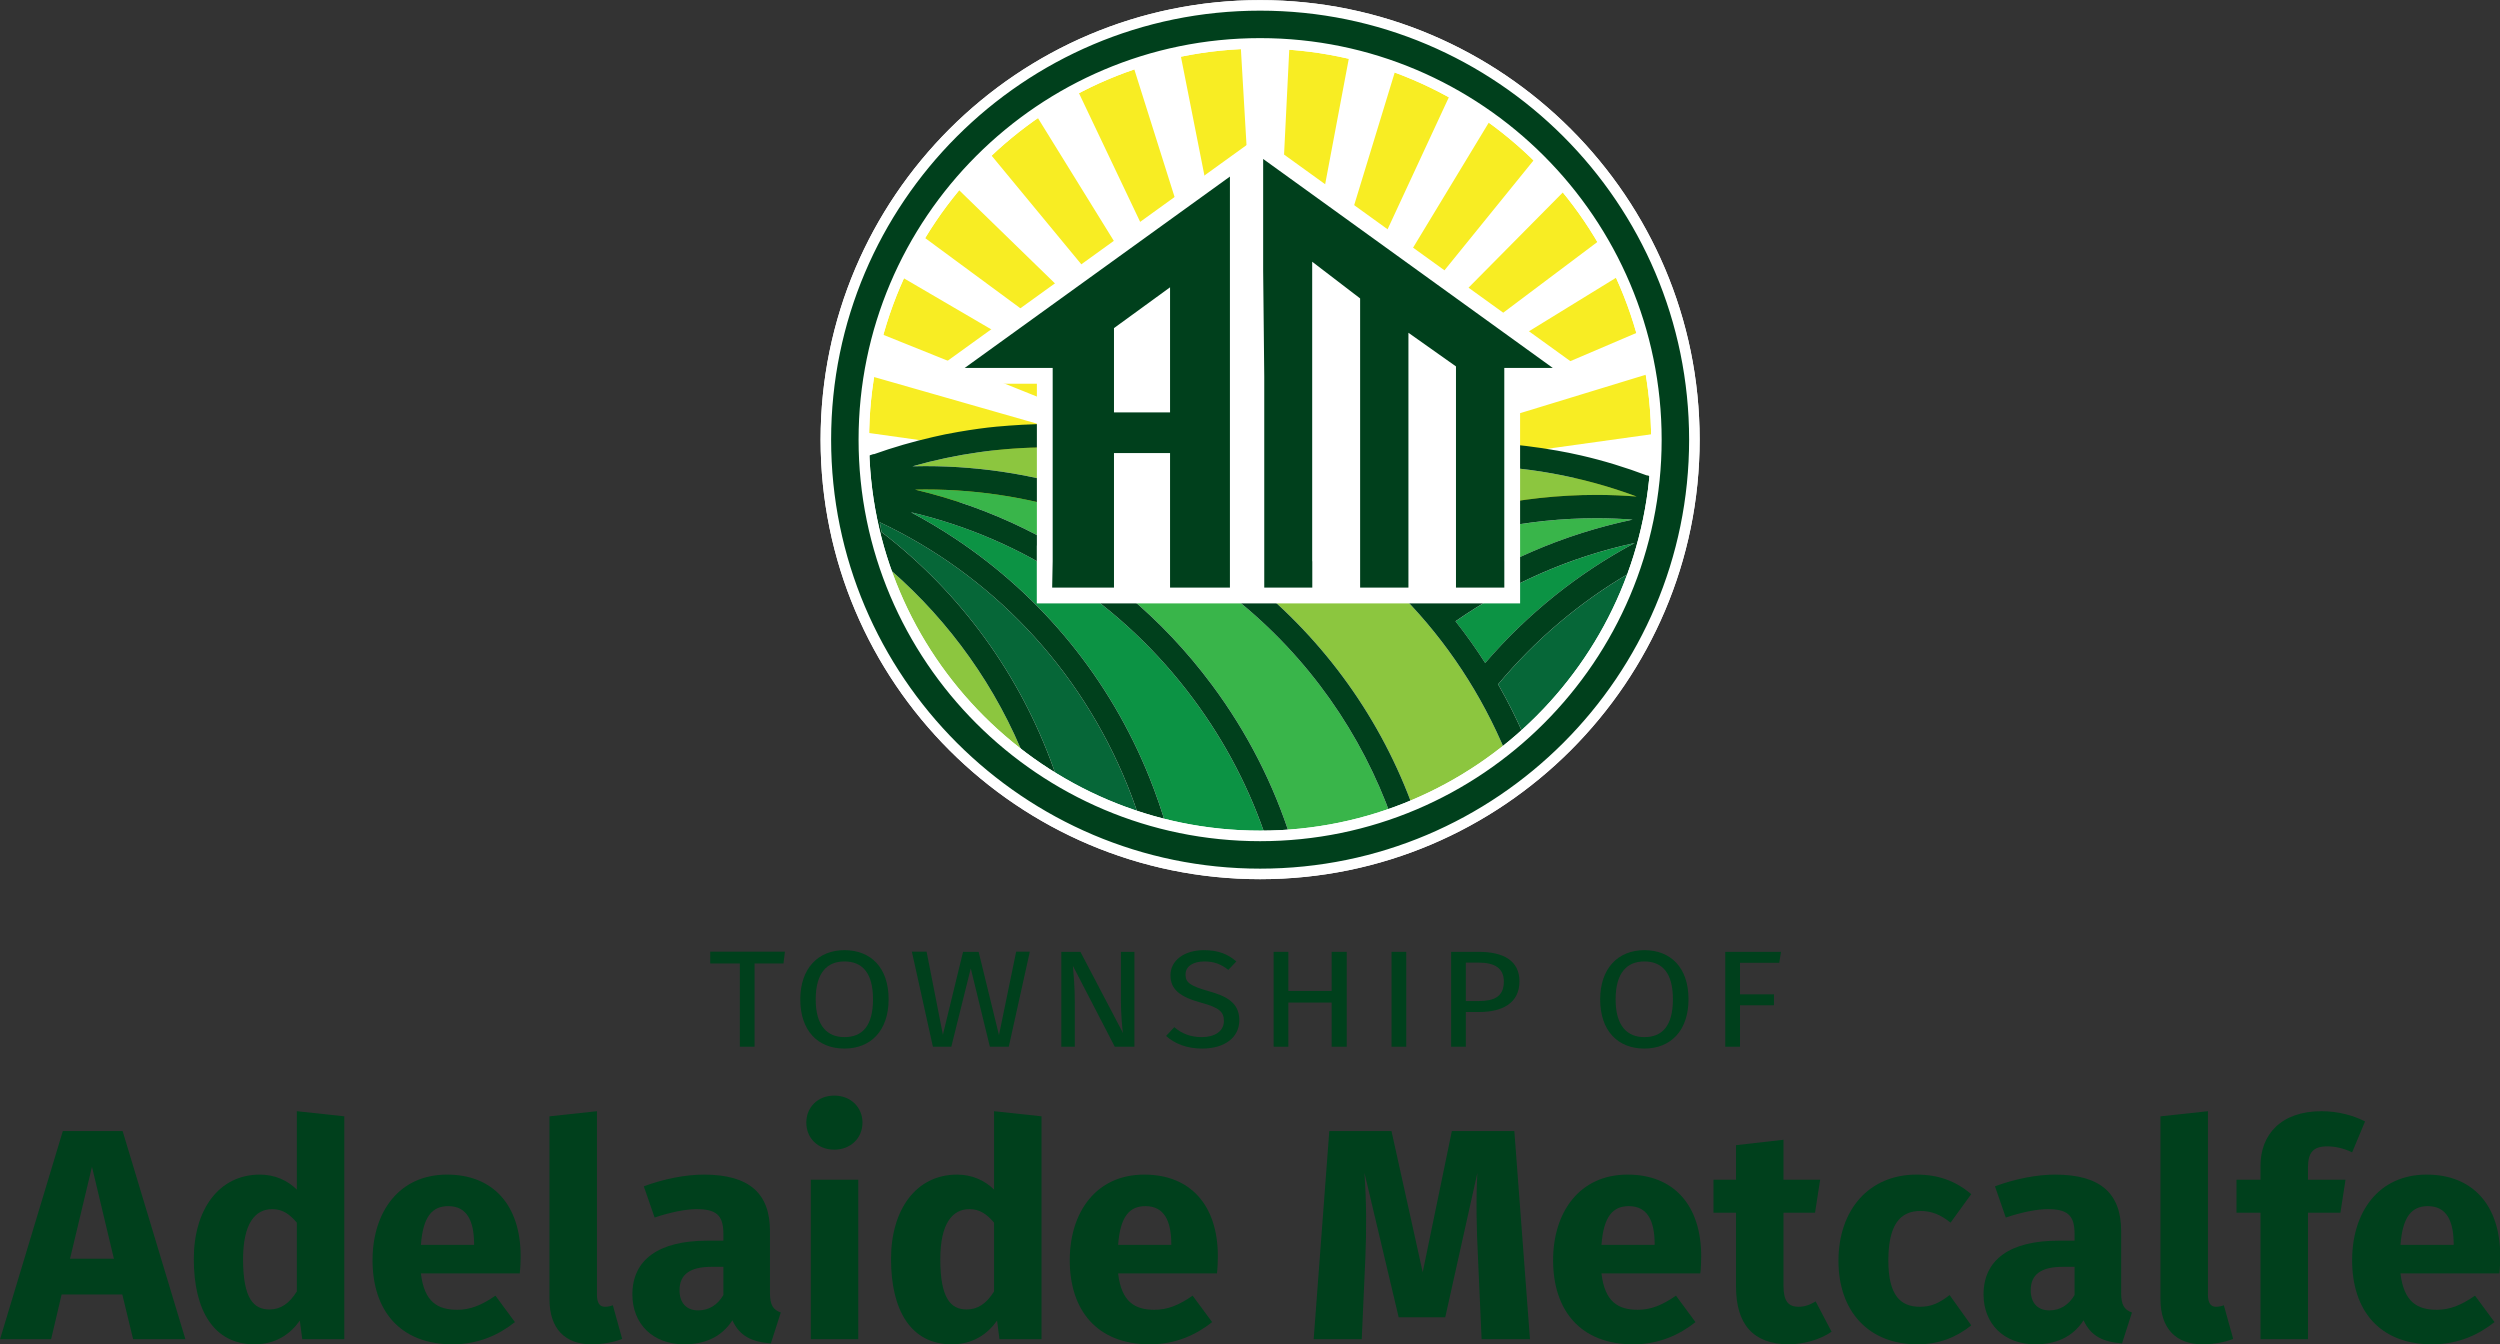
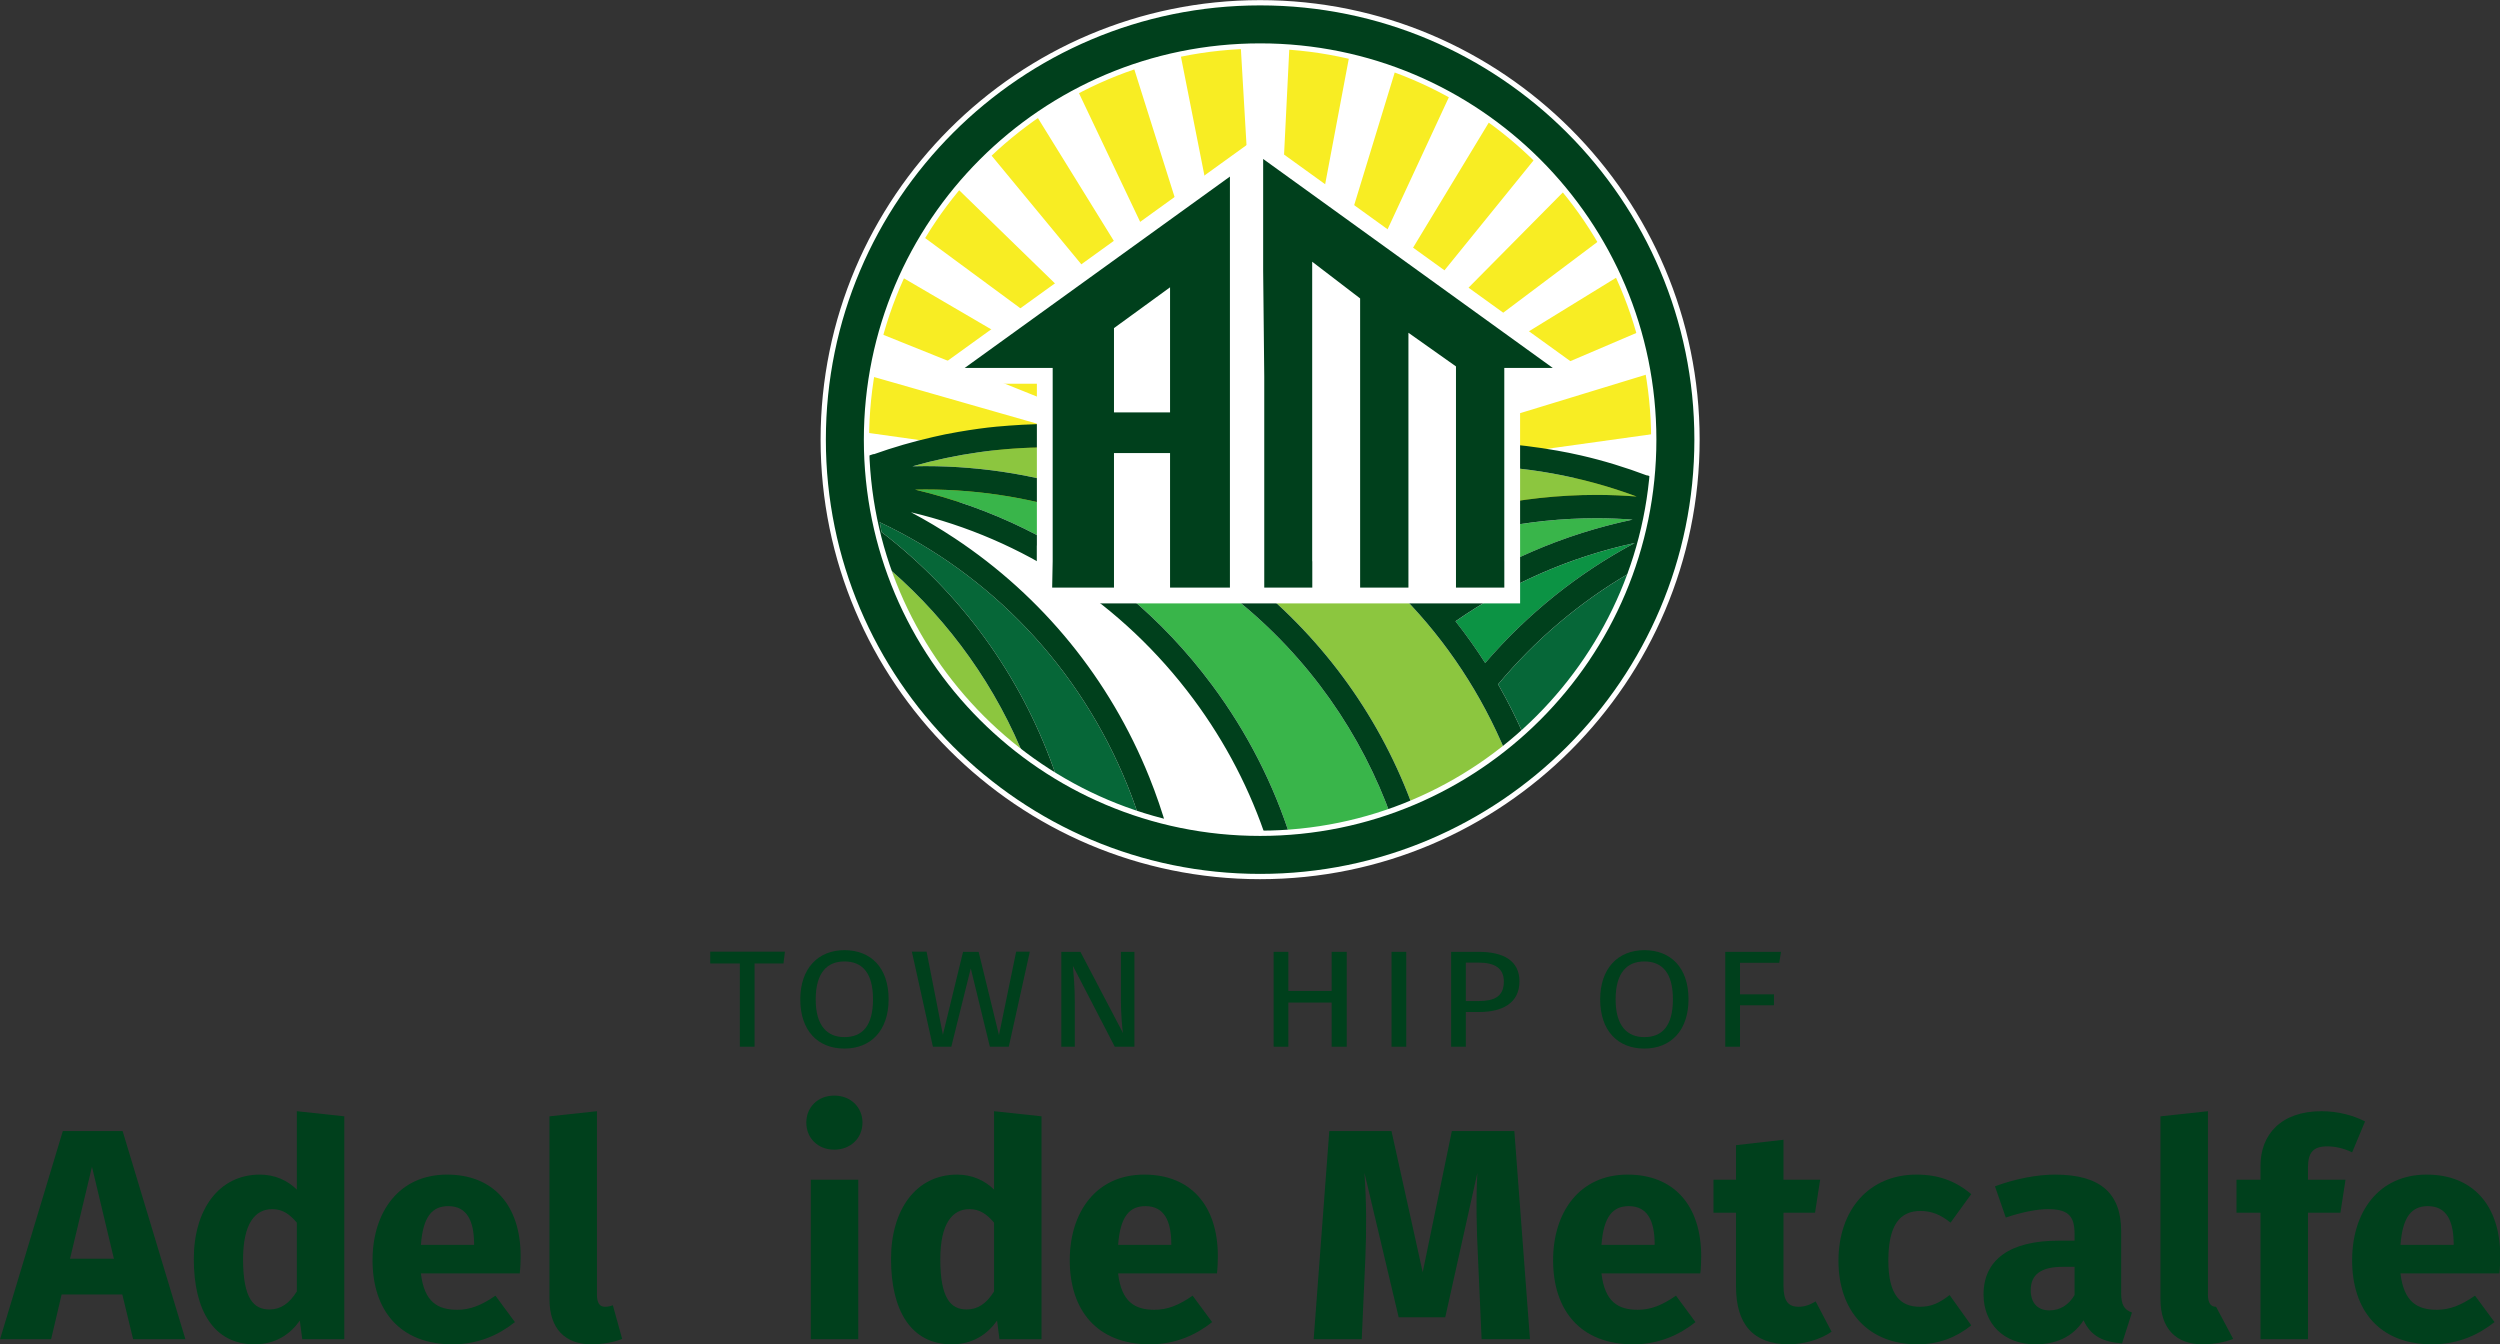
<svg xmlns="http://www.w3.org/2000/svg" xmlns:ns1="http://www.serif.com/" width="100%" height="100%" viewBox="0 0 1800 968" version="1.1" xml:space="preserve" style="fill-rule:evenodd;clip-rule:evenodd;stroke-linejoin:round;stroke-miterlimit:2;">
  <rect x="0" y="0" width="1800" height="968" fill="#333333" stroke="none" />
  <g transform="matrix(1,0,0,1,-375.16,-1157.15)">
    <g id="Layer-1" ns1:id="Layer 1" transform="matrix(4.167,0,0,4.167,0,0)">
      <g transform="matrix(0,1,1,0,307.762,283.221)">
        <path d="M71.328,-71.328C31.935,-71.328 0.001,-39.394 0.001,0C0.001,39.393 31.935,71.328 71.328,71.328C110.721,71.328 142.654,39.393 142.654,0C142.654,-39.394 110.721,-71.328 71.328,-71.328" style="fill:white;fill-rule:nonzero;" />
      </g>
      <g transform="matrix(1,0,0,1,288.837,281.578)">
        <path d="M0,82.744L1.144,82.635C1.149,82.671 1.158,82.707 1.163,82.744L38.678,82.744C38.685,82.694 38.696,82.645 38.703,82.596L40.256,82.744L84.042,82.713C84.06,82.038 88.928,81.369 88.928,80.69C88.928,79.58 85.869,79.392 85.826,78.293L38.847,79.904C38.834,79.2 38.78,78.509 38.694,77.827L92.547,70.311C91.99,66.608 91.169,62.994 90.13,59.471L38.202,75.344C38.027,74.691 37.823,74.054 37.583,73.431L90.805,50.715C89.364,47.282 87.684,43.975 85.803,40.801L36.51,71.098C36.171,70.487 35.793,69.902 35.394,69.333L81.615,34.608C79.386,31.644 76.958,28.841 74.353,26.212L33.704,67.272C33.215,66.753 32.705,66.257 32.161,65.796L71.124,17.717C68.253,15.391 65.228,13.249 62.054,11.326L30.021,64.234C29.433,63.862 28.822,63.524 28.192,63.218L54.208,7.167C50.871,5.617 47.415,4.278 43.848,3.189L25.802,62.24C25.151,62.027 24.489,61.841 23.807,61.699L35.223,1.079C31.625,0.401 27.952,-0.057 24.205,-0.243L21.153,61.359C20.743,61.332 20.337,61.297 19.92,61.297C19.584,61.297 19.258,61.329 18.926,61.347L16.629,22.125L15.323,-0.193C11.579,0.027 7.904,0.498 4.314,1.207L16.261,61.658C15.576,61.791 14.902,61.957 14.246,62.163L-4.295,3.406C-7.852,4.529 -11.303,5.891 -14.629,7.473L11.833,63.129C11.192,63.433 10.57,63.771 9.97,64.142L-22.43,11.724C-25.587,13.677 -28.609,15.83 -31.458,18.184L7.784,65.702C7.228,66.166 6.708,66.669 6.209,67.193L-37.976,24.219C-40.556,26.871 -42.959,29.692 -45.159,32.677L4.49,69.276C4.079,69.854 3.691,70.45 3.346,71.074L-46.586,41.889C-48.435,45.076 -50.076,48.396 -51.485,51.838L2.255,73.439C2.009,74.077 1.801,74.733 1.623,75.402L-54.047,59.466C-55.053,62.992 -54.104,66.388 -54.625,70.092L1.132,77.927C1.046,78.633 0.992,79.348 0.985,80.076L-50.424,78.393C-50.451,79.249 -50.489,80.101 -50.489,80.964C-50.489,81.642 -50.455,82.312 -50.438,82.987L0,82.744Z" style="fill:rgb(248,237,35);fill-rule:nonzero;" />
      </g>
      <g transform="matrix(1,0,0,1,220.41,456.515)">
        <path d="M0,-12.346L0,2.038L-2.544,2.038L-2.544,-12.346L-7.66,-12.346L-7.66,-14.384L5.241,-14.384L4.999,-12.346L0,-12.346Z" style="fill:rgb(0,64,28);fill-rule:nonzero;" />
      </g>
      <g transform="matrix(1,0,0,1,230.973,450.37)">
        <path d="M0,0C0,4.63 2.029,6.523 4.967,6.523C8.026,6.523 9.902,4.63 9.902,-0.028C9.902,-4.6 8.026,-6.552 4.967,-6.552C1.968,-6.552 0,-4.6 0,0M12.599,-0.028C12.599,5.388 9.54,8.502 4.967,8.502C0.424,8.502 -2.665,5.476 -2.665,0C-2.665,-5.357 0.424,-8.502 4.967,-8.502C9.509,-8.502 12.599,-5.504 12.599,-0.028" style="fill:rgb(0,64,28);fill-rule:nonzero;" />
      </g>
      <g transform="matrix(1,0,0,1,261.066,442.131)">
        <path d="M0,16.422L-3.3,2.882L-6.662,16.422L-9.841,16.422L-13.476,0L-10.932,0L-8.117,14.354L-4.633,0.028L-1.94,0.028L1.574,14.412L4.541,0L6.904,0L3.269,16.422L0,16.422Z" style="fill:rgb(0,64,28);fill-rule:nonzero;" />
      </g>
      <g transform="matrix(1,0,0,1,282.648,442.159)">
        <path d="M0,16.394L-7.238,2.418C-7.117,3.991 -6.904,5.824 -6.904,8.881L-6.904,16.394L-9.236,16.394L-9.236,0L-5.936,0L1.424,14.035C1.302,13.395 1.061,10.775 1.061,8.59L1.061,0L3.393,0L3.393,16.394L0,16.394Z" style="fill:rgb(0,64,28);fill-rule:nonzero;" />
      </g>
      <g transform="matrix(1,0,0,1,303.656,456.922)">
-         <path d="M0,-13.104L-1.393,-11.647C-2.665,-12.667 -3.937,-13.104 -5.512,-13.104C-7.36,-13.104 -8.783,-12.345 -8.783,-10.832C-8.783,-9.463 -7.996,-8.881 -4.816,-7.979C-1.787,-7.135 0.515,-6.028 0.515,-2.941C0.515,-0.059 -1.908,1.95 -5.905,1.95C-8.57,1.95 -10.661,1.106 -12.144,-0.233L-10.721,-1.747C-9.479,-0.67 -7.966,-0.029 -5.965,-0.029C-3.816,-0.029 -2.149,-0.99 -2.149,-2.825C-2.149,-4.425 -2.999,-5.125 -6.058,-5.969C-9.692,-6.958 -11.387,-8.24 -11.387,-10.716C-11.387,-13.306 -8.964,-15.054 -5.603,-15.054C-3.089,-15.054 -1.453,-14.354 0,-13.104" style="fill:rgb(0,64,28);fill-rule:nonzero;" />
-       </g>
+         </g>
      <g transform="matrix(1,0,0,1,320.122,442.159)">
        <path d="M0,16.394L0,8.766L-7.48,8.766L-7.48,16.394L-10.024,16.394L-10.024,0L-7.48,0L-7.48,6.756L0,6.756L0,0L2.604,0L2.604,16.394L0,16.394Z" style="fill:rgb(0,64,28);fill-rule:nonzero;" />
      </g>
      <g transform="matrix(1,0,0,1,0,108.712)">
        <rect x="330.47" y="333.447" width="2.544" height="16.394" style="fill:rgb(0,64,28);" />
      </g>
      <g transform="matrix(1,0,0,1,349.876,453.428)">
        <path d="M0,-6.144C0,-8.502 -1.664,-9.406 -4.359,-9.406L-6.569,-9.406L-6.569,-2.767L-4.392,-2.767C-1.755,-2.767 0,-3.464 0,-6.144M2.697,-6.174C2.697,-2.388 -0.302,-0.873 -4.269,-0.873L-6.569,-0.873L-6.569,5.125L-9.113,5.125L-9.113,-11.269L-4.331,-11.269C0.032,-11.269 2.697,-9.666 2.697,-6.174" style="fill:rgb(0,64,28);fill-rule:nonzero;" />
      </g>
      <g transform="matrix(1,0,0,1,369.186,450.37)">
        <path d="M0,0C0,4.63 2.028,6.523 4.965,6.523C8.024,6.523 9.902,4.63 9.902,-0.028C9.902,-4.6 8.024,-6.552 4.965,-6.552C1.969,-6.552 0,-4.6 0,0M12.597,-0.028C12.597,5.388 9.538,8.502 4.965,8.502C0.423,8.502 -2.667,5.476 -2.667,0C-2.667,-5.357 0.423,-8.502 4.965,-8.502C9.508,-8.502 12.597,-5.504 12.597,-0.028" style="fill:rgb(0,64,28);fill-rule:nonzero;" />
      </g>
      <g transform="matrix(1,0,0,1,390.679,456.661)">
        <path d="M0,-12.61L0,-7.163L5.873,-7.163L5.873,-5.271L0,-5.271L0,1.892L-2.544,1.892L-2.544,-14.502L7.084,-14.502L6.782,-12.61L0,-12.61Z" style="fill:rgb(0,64,28);fill-rule:nonzero;" />
      </g>
      <g transform="matrix(1,0,0,1,105.923,502.915)">
        <path d="M0,-23.617L-3.791,-7.734L3.788,-7.734L0,-23.617ZM-5.244,-1.557L-7.06,6.177L-15.885,6.177L-5.035,-29.794L5.294,-29.794L16.141,6.177L7.109,6.177L5.241,-1.557L-5.244,-1.557Z" style="fill:rgb(0,64,28);fill-rule:nonzero;" />
      </g>
      <g transform="matrix(1,0,0,1,141.321,478.831)">
        <path d="M0,22.008L0,10.121C-1.245,8.668 -2.439,7.785 -4.256,7.785C-7.216,7.785 -9.291,10.279 -9.291,16.455C-9.291,23.307 -7.422,25.122 -4.724,25.122C-2.803,25.122 -1.297,24.085 0,22.008M8.2,30.261L0.935,30.261L0.519,27.042C-1.091,29.326 -3.581,31.144 -7.319,31.144C-14.325,31.144 -17.804,25.33 -17.804,16.404C-17.804,7.891 -13.496,1.817 -6.385,1.817C-3.841,1.817 -1.609,2.803 0,4.412L0,-9.136L8.2,-8.253L8.2,30.261Z" style="fill:rgb(0,64,28);fill-rule:nonzero;" />
      </g>
      <g transform="matrix(1,0,0,1,171.946,498.192)">
        <path d="M0,-5.761C-0.052,-9.498 -1.194,-12.094 -4.464,-12.094C-7.214,-12.094 -8.824,-10.328 -9.188,-5.399L0,-5.399L0,-5.761ZM7.889,-0.467L-9.188,-0.467C-8.618,4.465 -6.28,5.815 -2.908,5.815C-0.675,5.815 1.298,5.035 3.686,3.374L7.058,7.942C4.308,10.122 0.778,11.783 -3.687,11.783C-12.875,11.783 -17.545,5.866 -17.545,-2.751C-17.545,-11.003 -13.029,-17.544 -4.672,-17.544C3.217,-17.544 8.045,-12.353 8.045,-3.425C8.045,-2.543 7.992,-1.296 7.889,-0.467" style="fill:rgb(0,64,28);fill-rule:nonzero;" />
      </g>
      <g transform="matrix(1,0,0,1,194.575,476.183)">
        <path d="M0,27.303C0.414,27.303 0.986,27.199 1.349,27.043L2.958,32.857C1.558,33.427 -0.416,33.791 -2.336,33.791C-6.903,33.791 -9.602,31.091 -9.602,26.006L-9.602,-5.605L-1.401,-6.488L-1.401,25.174C-1.401,26.733 -0.883,27.303 0,27.303" style="fill:rgb(0,64,28);fill-rule:nonzero;" />
      </g>
      <g transform="matrix(1,0,0,1,215.024,489.16)">
-         <path d="M0,12.303L0,7.423L-2.023,7.423C-5.761,7.423 -7.579,8.721 -7.579,11.471C-7.579,13.653 -6.385,14.949 -4.359,14.949C-2.439,14.949 -0.984,13.964 0,12.303M9.915,15.314L8.202,20.658C4.932,20.399 2.803,19.413 1.558,16.661C-0.416,19.724 -3.477,20.815 -6.747,20.815C-12.249,20.815 -15.727,17.234 -15.727,12.198C-15.727,6.177 -11.16,2.907 -2.803,2.907L0,2.907L0,1.713C0,-1.557 -1.297,-2.544 -4.67,-2.544C-6.435,-2.544 -9.135,-2.024 -11.885,-1.091L-13.753,-6.487C-10.277,-7.786 -6.488,-8.512 -3.374,-8.512C4.621,-8.512 8.047,-5.138 8.047,1.245L8.047,11.939C8.047,14.067 8.618,14.847 9.915,15.314" style="fill:rgb(0,64,28);fill-rule:nonzero;" />
-       </g>
+         </g>
      <g transform="matrix(1,0,0,1,0,184.089)">
        <path d="M230.127,297.441L238.329,297.441L238.329,325.003L230.127,325.003L230.127,297.441ZM239.056,287.579C239.056,290.225 237.031,292.251 234.178,292.251C231.321,292.251 229.35,290.225 229.35,287.579C229.35,284.932 231.321,282.908 234.178,282.908C237.031,282.908 239.056,284.932 239.056,287.579" style="fill:rgb(0,64,28);fill-rule:nonzero;" />
      </g>
      <g transform="matrix(1,0,0,1,261.791,478.831)">
        <path d="M0,22.008L0,10.121C-1.247,8.668 -2.441,7.785 -4.256,7.785C-7.216,7.785 -9.291,10.279 -9.291,16.455C-9.291,23.307 -7.422,25.122 -4.726,25.122C-2.803,25.122 -1.299,24.085 0,22.008M8.2,30.261L0.934,30.261L0.519,27.042C-1.091,29.326 -3.582,31.144 -7.319,31.144C-14.328,31.144 -17.804,25.33 -17.804,16.404C-17.804,7.891 -13.496,1.817 -6.385,1.817C-3.841,1.817 -1.609,2.803 0,4.412L0,-9.136L8.2,-8.253L8.2,30.261Z" style="fill:rgb(0,64,28);fill-rule:nonzero;" />
      </g>
      <g transform="matrix(1,0,0,1,292.414,498.192)">
        <path d="M0,-5.761C-0.053,-9.498 -1.193,-12.094 -4.464,-12.094C-7.216,-12.094 -8.824,-10.328 -9.188,-5.399L0,-5.399L0,-5.761ZM7.89,-0.467L-9.188,-0.467C-8.616,4.465 -6.281,5.815 -2.906,5.815C-0.675,5.815 1.297,5.035 3.685,3.374L7.06,7.942C4.308,10.122 0.778,11.783 -3.684,11.783C-12.872,11.783 -17.544,5.866 -17.544,-2.751C-17.544,-11.003 -13.028,-17.544 -4.672,-17.544C3.219,-17.544 8.046,-12.353 8.046,-3.425C8.046,-2.543 7.994,-1.296 7.89,-0.467" style="fill:rgb(0,64,28);fill-rule:nonzero;" />
      </g>
      <g transform="matrix(1,0,0,1,346.032,473.121)">
        <path d="M0,35.971L-0.624,21.906C-0.883,16.869 -0.988,11.68 -0.729,7.216L-6.282,32.183L-14.327,32.183L-20.245,7.216C-19.883,12.51 -19.883,16.974 -20.089,22.009L-20.712,35.971L-29.018,35.971L-26.317,0L-15.573,0L-10.176,24.396L-5.14,0L5.656,0L8.356,35.971L0,35.971Z" style="fill:rgb(0,64,28);fill-rule:nonzero;" />
      </g>
      <g transform="matrix(1,0,0,1,375.93,498.192)">
        <path d="M0,-5.761C-0.053,-9.498 -1.193,-12.094 -4.466,-12.094C-7.216,-12.094 -8.825,-10.328 -9.188,-5.399L0,-5.399L0,-5.761ZM7.888,-0.467L-9.188,-0.467C-8.617,4.465 -6.281,5.815 -2.908,5.815C-0.675,5.815 1.297,5.035 3.685,3.374L7.059,7.942C4.307,10.122 0.778,11.783 -3.686,11.783C-12.874,11.783 -17.544,5.866 -17.544,-2.751C-17.544,-11.003 -13.028,-17.544 -4.672,-17.544C3.218,-17.544 8.044,-12.353 8.044,-3.425C8.044,-2.543 7.993,-1.296 7.888,-0.467" style="fill:rgb(0,64,28);fill-rule:nonzero;" />
      </g>
      <g transform="matrix(1,0,0,1,399.024,474.627)">
        <path d="M0,35.348C-6.072,35.294 -9.032,31.869 -9.032,25.383L-9.032,12.614L-12.924,12.614L-12.924,6.904L-9.032,6.904L-9.032,0.935L-0.83,0L-0.83,6.904L5.503,6.904L4.62,12.614L-0.83,12.614L-0.83,25.278C-0.83,27.925 0.053,28.86 1.766,28.86C2.7,28.86 3.635,28.6 4.726,27.925L7.476,33.168C5.398,34.621 2.492,35.348 0,35.348" style="fill:rgb(0,64,28);fill-rule:nonzero;" />
      </g>
      <g transform="matrix(1,0,0,1,430.635,506.601)">
        <path d="M0,-22.579L-3.581,-17.648C-5.294,-19.05 -6.903,-19.672 -8.772,-19.672C-12.302,-19.672 -14.325,-17.284 -14.325,-11.107C-14.325,-4.981 -12.147,-3.114 -8.875,-3.114C-6.903,-3.114 -5.553,-3.736 -3.737,-5.138L0,0.104C-2.544,2.127 -5.504,3.374 -9.291,3.374C-17.752,3.374 -22.943,-2.335 -22.943,-11.056C-22.943,-19.828 -17.701,-25.953 -9.447,-25.953C-5.606,-25.953 -2.646,-24.81 0,-22.579" style="fill:rgb(0,64,28);fill-rule:nonzero;" />
      </g>
      <g transform="matrix(1,0,0,1,448.488,489.16)">
        <path d="M0,12.303L0,7.423L-2.023,7.423C-5.761,7.423 -7.578,8.721 -7.578,11.471C-7.578,13.653 -6.385,14.949 -4.359,14.949C-2.439,14.949 -0.984,13.964 0,12.303M9.915,15.314L8.202,20.658C4.932,20.399 2.804,19.413 1.558,16.661C-0.416,19.724 -3.477,20.815 -6.747,20.815C-12.249,20.815 -15.727,17.234 -15.727,12.198C-15.727,6.177 -11.16,2.907 -2.803,2.907L0,2.907L0,1.713C0,-1.557 -1.297,-2.544 -4.67,-2.544C-6.435,-2.544 -9.135,-2.024 -11.885,-1.091L-13.753,-6.487C-10.276,-7.786 -6.487,-8.512 -3.373,-8.512C4.621,-8.512 8.048,-5.138 8.048,1.245L8.048,11.939C8.048,14.067 8.618,14.847 9.915,15.314" style="fill:rgb(0,64,28);fill-rule:nonzero;" />
      </g>
      <g transform="matrix(1,0,0,1,472.936,476.183)">
-         <path d="M0,27.303C0.414,27.303 0.984,27.199 1.348,27.043L2.958,32.857C1.556,33.427 -0.416,33.791 -2.338,33.791C-6.903,33.791 -9.604,31.091 -9.604,26.006L-9.604,-5.605L-1.403,-6.488L-1.403,25.174C-1.403,26.733 -0.885,27.303 0,27.303" style="fill:rgb(0,64,28);fill-rule:nonzero;" />
+         <path d="M0,27.303L2.958,32.857C1.556,33.427 -0.416,33.791 -2.338,33.791C-6.903,33.791 -9.604,31.091 -9.604,26.006L-9.604,-5.605L-1.403,-6.488L-1.403,25.174C-1.403,26.733 -0.885,27.303 0,27.303" style="fill:rgb(0,64,28);fill-rule:nonzero;" />
      </g>
      <g transform="matrix(1,0,0,1,488.818,499.384)">
        <path d="M0,-19.982L0,-17.854L6.487,-17.854L5.606,-12.144L0,-12.144L0,9.707L-8.202,9.707L-8.202,-12.144L-12.354,-12.144L-12.354,-17.854L-8.202,-17.854L-8.202,-20.293C-8.202,-25.588 -4.724,-29.689 2.334,-29.689C5.19,-29.689 7.838,-28.962 9.862,-27.924L7.63,-22.578C6.071,-23.356 4.516,-23.615 3.321,-23.615C0.934,-23.615 0,-22.578 0,-19.982" style="fill:rgb(0,64,28);fill-rule:nonzero;" />
      </g>
      <g transform="matrix(1,0,0,1,513.99,498.192)">
        <path d="M0,-5.761C-0.051,-9.498 -1.193,-12.094 -4.462,-12.094C-7.214,-12.094 -8.823,-10.328 -9.188,-5.399L0,-5.399L0,-5.761ZM7.892,-0.467L-9.188,-0.467C-8.615,4.465 -6.279,5.815 -2.906,5.815C-0.675,5.815 1.299,5.035 3.687,3.374L7.061,7.942C4.311,10.122 0.778,11.783 -3.684,11.783C-12.872,11.783 -17.544,5.866 -17.544,-2.751C-17.544,-11.003 -13.028,-17.544 -4.67,-17.544C3.22,-17.544 8.048,-12.353 8.048,-3.425C8.048,-2.543 7.994,-1.296 7.892,-0.467" style="fill:rgb(0,64,28);fill-rule:nonzero;" />
      </g>
      <g transform="matrix(1,0,0,1,374.663,356.8)">
        <path d="M0,3.072C0.001,3.055 0.003,3.038 0.004,3.022C0.438,3.167 0.883,3.335 1.322,3.487C1.426,2.196 1.492,0.895 1.524,-0.415L-11.473,-0.415C-7.563,0.481 -3.734,1.66 0,3.072" style="fill:white;fill-rule:nonzero;" />
      </g>
      <g transform="matrix(1,0,0,1,240.268,356.696)">
        <path d="M0,-0.312L-0.933,-0.312C-0.93,-0.208 -0.928,-0.104 -0.925,0C-0.607,-0.109 -0.306,-0.209 0,-0.312" style="fill:white;fill-rule:nonzero;" />
      </g>
      <g transform="matrix(1,0,0,1,278.786,332.253)">
        <path d="M0,-0.238C-0.13,-0.187 -0.227,-0.186 -0.313,-0.198L-0.045,0C-0.042,-0.077 -0.029,-0.156 0,-0.238" style="fill:rgb(248,237,35);fill-rule:nonzero;" />
      </g>
      <g transform="matrix(1,0,0,1,311.559,359.481)">
        <path d="M0,0.23C0.054,0.21 0.107,0.191 0.16,0.171C0.146,0.114 0.132,0.057 0.118,0C0.08,0.074 0.039,0.153 0,0.23" style="fill:rgb(0,64,28);fill-rule:nonzero;" />
      </g>
      <g transform="matrix(-0.815,0.58,0.58,0.815,367.806,370.36)">
        <path d="M29.923,-3.272C29.777,-0.322 29.776,2.641 29.924,5.608C29.924,5.596 29.923,5.585 29.923,5.574C18.932,2.86 7.753,2.247 -3.149,3.66C7.404,-0.876 18.665,-3.168 29.923,-3.272" style="fill:rgb(12,147,68);fill-rule:nonzero;" />
      </g>
      <g transform="matrix(0.168,0.986,0.986,-0.168,348.633,354.541)">
        <path d="M16.694,-20.132C19.447,-17.977 22.322,-15.989 25.309,-14.175C20.078,-3.126 17.156,8.872 16.694,20.991C16.198,18.982 15.765,16.958 15.419,14.92C13.397,3.037 13.911,-8.868 16.694,-20.132" style="fill:rgb(57,181,74);fill-rule:nonzero;" />
      </g>
      <g transform="matrix(1,0,0,1,328.23,358.133)">
        <path d="M0,13.341C-0.004,13.338 -0.007,13.335 -0.011,13.332C11.593,7.979 24.411,5.073 37.696,5.073C39.997,5.073 42.297,5.174 44.591,5.355C35.137,1.839 25.041,0 14.687,0C5.142,0 -4.144,1.539 -12.901,4.501C-8.317,7.085 -4.008,10.046 0,13.341" style="fill:rgb(140,198,63);fill-rule:nonzero;" />
      </g>
      <g transform="matrix(1,0,0,1,267.316,376.362)">
        <path d="M0,32.924C-5.093,20.017 -13.144,8.819 -23.198,0C-18.995,13.222 -10.785,24.673 0,32.924" style="fill:rgb(140,198,63);fill-rule:nonzero;" />
      </g>
      <g transform="matrix(1,0,0,1,242.031,419.706)">
        <path d="M0,-51.779C0.101,-51.209 0.21,-50.641 0.327,-50.076C13.957,-39.608 24.186,-25.58 30.04,-9.25C30.365,-8.342 30.67,-7.43 30.966,-6.516C35.357,-3.821 40.089,-1.633 45.071,0C44.41,-2.087 43.67,-4.165 42.839,-6.229C34.561,-26.793 19.102,-42.768 0,-51.779" style="fill:rgb(6,103,56);fill-rule:nonzero;" />
      </g>
      <g transform="matrix(1,0,0,1,288.611,377.266)">
-         <path d="M0,34.706C1.202,37.691 2.232,40.717 3.103,43.769C8.283,45.062 13.694,45.763 19.269,45.763C19.632,45.763 19.993,45.755 20.354,45.749C17.505,37.042 13.233,28.759 7.606,21.192C-4.639,4.727 -21.801,-6.475 -41.172,-11.057C-38.589,-9.684 -36.063,-8.184 -33.603,-6.553C-18.439,3.498 -6.82,17.766 0,34.706" style="fill:rgb(12,147,68);fill-rule:nonzero;" />
-       </g>
+         </g>
      <g transform="matrix(1,0,0,1,330.695,419.074)">
        <path d="M0,-0.06C-0.052,-0.04 -0.104,-0.02 -0.156,0C-0.104,-0.019 -0.052,-0.039 -0.001,-0.057C0,-0.058 0,-0.059 0,-0.06" style="fill:rgb(140,198,63);fill-rule:nonzero;" />
      </g>
      <g transform="matrix(1,0,0,1,313.139,362.268)">
        <path d="M0,60.552C6.052,60.079 11.877,58.797 17.373,56.815C12.209,42.335 3.103,29.069 -9.759,18.782C-25.123,6.495 -43.619,0 -63.249,0C-63.833,0 -64.416,0.013 -64.999,0.024C-58.452,1.573 -52.08,3.842 -46.061,6.799C-33.193,13.12 -22.3,22.199 -13.685,33.783C-7.565,42.011 -2.979,51.048 0,60.552" style="fill:rgb(57,181,74);fill-rule:nonzero;" />
      </g>
      <g transform="matrix(1,0,0,1,247.7,414.303)">
        <path d="M0,-56.037C0.729,-56.055 1.458,-56.068 2.19,-56.068C22.745,-56.068 42.112,-49.268 58.198,-36.403C71.354,-25.881 81.071,-12.2 86.611,3.271C92.393,0.775 97.757,-2.51 102.562,-6.455C94.108,-26.833 78.426,-42.923 58.186,-51.909C47.129,-56.818 35.44,-59.308 23.444,-59.308C15.391,-59.308 7.515,-58.175 0,-56.037" style="fill:rgb(140,198,63);fill-rule:nonzero;" />
      </g>
      <g transform="matrix(-0.894,0.448,0.448,0.894,368.061,381.337)">
        <path d="M23.682,4.46C23.683,4.457 23.683,4.455 23.683,4.453C23.492,7.832 23.489,11.24 23.682,14.663C12.899,11.49 2.925,5.629 -5.143,-2.556C4.847,-1.904 14.602,0.499 23.682,4.46" style="fill:rgb(6,103,56);fill-rule:nonzero;" />
      </g>
      <g transform="matrix(1,0,0,1,267.316,299.99)">
        <path d="M0,109.296C-10.785,101.045 -18.995,89.594 -23.198,76.372C-13.144,85.191 -5.093,96.389 0,109.296M19.786,119.716C14.805,118.083 10.073,115.895 5.681,113.2C5.385,112.286 5.08,111.374 4.755,110.466C-1.099,94.136 -11.328,80.108 -24.958,69.64C-25.074,69.075 -25.184,68.507 -25.285,67.937C-6.183,76.948 9.276,92.923 17.554,113.487C18.385,115.551 19.125,117.629 19.786,119.716M-0.238,69.077C-6.257,66.12 -12.629,63.852 -19.176,62.302C-18.593,62.291 -18.01,62.278 -17.426,62.278C2.204,62.278 20.7,68.773 36.063,81.06C48.925,91.347 58.032,104.613 63.196,119.093C57.7,121.075 51.875,122.358 45.823,122.83C42.843,113.326 38.257,104.289 32.138,96.061C23.523,84.477 12.63,75.398 -0.238,69.077M-19.876,66.219C-0.505,70.801 16.657,82.003 28.902,98.468C34.529,106.034 38.8,114.317 41.65,123.025C41.289,123.03 40.927,123.038 40.564,123.038C34.989,123.038 29.578,122.338 24.398,121.044C23.528,117.992 22.497,114.967 21.295,111.982C14.476,95.041 2.856,80.774 -12.307,70.723C-14.767,69.092 -17.294,67.591 -19.876,66.219M63.379,119.024C63.379,119.025 63.379,119.025 63.378,119.026C63.328,119.045 63.275,119.065 63.223,119.083C63.276,119.064 63.328,119.043 63.379,119.024M71.587,81.878C69.298,79.238 66.856,76.737 64.27,74.384C74.907,69.752 86.558,67.249 98.611,67.249C100.679,67.249 102.747,67.335 104.81,67.487C92.94,69.976 81.603,74.868 71.587,81.878M79.336,92.256C79.343,92.265 79.348,92.275 79.355,92.284C77.756,89.781 76.039,87.368 74.209,85.048C83.444,78.607 93.949,73.949 105.177,71.527C95.474,76.695 86.72,83.674 79.336,92.256M104.199,76.758C100.65,87.691 94.357,97.397 86.136,105.063C84.776,101.915 83.247,98.87 81.563,95.934C81.564,95.936 81.565,95.938 81.567,95.94C87.912,88.332 95.558,81.815 104.199,76.758M75.601,58.142C85.956,58.142 96.051,59.982 105.505,63.497C103.211,63.317 100.912,63.216 98.611,63.216C85.326,63.216 72.507,66.121 60.904,71.474C60.908,71.477 60.911,71.481 60.915,71.483C56.907,68.188 52.597,65.228 48.013,62.643C56.771,59.682 66.056,58.142 75.601,58.142M38.57,62.404C58.81,71.39 74.493,87.48 82.946,107.858C78.141,111.803 72.777,115.088 66.996,117.584C61.456,102.113 51.739,88.432 38.583,77.91C22.497,65.045 3.129,58.245 -17.426,58.245C-18.158,58.245 -18.887,58.258 -19.616,58.276C-12.101,56.138 -4.225,55.005 3.828,55.005C15.825,55.005 27.514,57.495 38.57,62.404M-28.024,54.648C-28.024,53.7 -27.991,52.76 -27.954,51.822C-27.852,49.267 -27.623,46.745 -27.253,44.267C-26.785,41.127 -26.094,38.06 -25.222,35.071C-24.514,32.645 -23.689,30.27 -22.733,27.962C-21.525,25.046 -20.117,22.236 -18.542,19.538C-17.269,17.358 -15.894,15.245 -14.4,13.226C-12.522,10.688 -10.47,8.29 -8.272,6.037C-6.512,4.231 -4.654,2.523 -2.708,0.92C-0.28,-1.079 2.278,-2.921 4.964,-4.574C7.1,-5.889 9.32,-7.074 11.6,-8.15C14.421,-9.481 17.34,-10.633 20.352,-11.57C22.729,-12.31 25.165,-12.91 27.644,-13.387C30.694,-13.973 33.811,-14.37 36.99,-14.53C38.135,-14.588 39.287,-14.619 40.446,-14.619C41.826,-14.619 43.194,-14.565 44.554,-14.483C47.721,-14.292 50.833,-13.887 53.871,-13.273C56.333,-12.776 58.746,-12.146 61.105,-11.39C64.087,-10.433 66.981,-9.274 69.771,-7.93C72.021,-6.847 74.203,-5.642 76.31,-4.326C78.954,-2.674 81.483,-0.851 83.873,1.138C85.787,2.73 87.607,4.433 89.339,6.223C91.499,8.453 93.517,10.823 95.366,13.331C96.833,15.321 98.186,17.401 99.439,19.548C100.991,22.207 102.382,24.972 103.578,27.842C104.52,30.105 105.336,32.433 106.04,34.811C106.909,37.747 107.598,40.76 108.078,43.845C108.455,46.271 108.709,48.737 108.831,51.238C108.884,52.368 108.916,53.504 108.916,54.648C108.916,55.233 108.886,55.812 108.872,56.394C108.839,57.704 108.773,59.005 108.669,60.296C108.23,60.144 107.786,59.976 107.351,59.831C107.35,59.848 107.348,59.864 107.347,59.881C103.613,58.469 99.784,57.29 95.875,56.394C94.509,56.081 93.134,55.8 91.75,55.559C84.933,54.375 77.698,53.589 64.829,54.797C64.138,54.862 63.443,54.929 62.72,55.005C61.834,55.099 60.895,55.239 59.933,55.408C58.48,55.664 56.978,55.99 55.522,56.341C51.168,57.391 47.26,58.656 46.515,58.901C46.431,58.929 46.38,58.945 46.38,58.945C45.716,59.173 45.061,59.421 44.403,59.662C44.35,59.682 44.296,59.701 44.243,59.721C43.888,59.852 43.529,59.971 43.176,60.108C42.628,59.84 42.07,59.588 41.515,59.33C41.079,59.127 40.648,58.914 40.207,58.718C39.021,58.192 37.146,57.274 34.54,56.253C32.973,55.639 31.132,54.989 29.014,54.36C26.694,53.671 24.047,53.01 21.03,52.458C20.296,52.323 19.525,52.201 18.749,52.081C14.442,51.413 9.499,50.972 3.828,50.972C0.816,50.972 -2.168,51.159 -5.126,51.426C-6.926,51.588 -9.371,51.928 -11.686,52.329C-13.257,52.601 -14.77,52.9 -15.975,53.193C-19.496,53.991 -22.952,54.994 -26.325,56.198C-26.325,56.182 -26.326,56.167 -26.326,56.15C-26.558,56.227 -26.809,56.314 -27.048,56.394C-27.354,56.497 -27.655,56.597 -27.973,56.706C-27.976,56.602 -27.978,56.498 -27.98,56.394C-27.995,55.812 -28.024,55.233 -28.024,54.648M93.484,106.219C93.874,105.807 94.272,105.401 94.653,104.98C106.705,91.733 114.069,74.062 114.069,54.648C114.069,53.441 114.036,52.243 113.979,51.05C113.852,48.359 113.584,45.705 113.182,43.096C112.668,39.772 111.928,36.525 110.995,33.361C109.647,28.795 107.876,24.416 105.73,20.264C105.345,19.52 104.949,18.784 104.541,18.055C102.332,14.112 99.786,10.39 96.927,6.938C95.68,5.433 94.374,3.981 93.015,2.58C92.018,1.553 91.002,0.545 89.949,-0.424C89.077,-1.224 88.186,-2.004 87.277,-2.762C87.228,-2.803 87.176,-2.84 87.127,-2.881C84.553,-5.016 81.831,-6.975 78.982,-8.746C76.712,-10.159 74.361,-11.449 71.936,-12.61C68.929,-14.05 65.812,-15.294 62.598,-16.317C60.057,-17.126 57.457,-17.796 54.805,-18.326C51.539,-18.978 48.196,-19.411 44.79,-19.611C43.351,-19.696 41.905,-19.751 40.446,-19.751C39.181,-19.751 37.923,-19.718 36.674,-19.654C33.257,-19.48 29.909,-19.053 26.631,-18.424C23.962,-17.912 21.341,-17.267 18.783,-16.473C15.541,-15.465 12.399,-14.227 9.364,-12.797C6.911,-11.641 4.524,-10.365 2.228,-8.953C-0.66,-7.177 -3.412,-5.2 -6.021,-3.052C-6.141,-2.953 -6.267,-2.861 -6.386,-2.762C-7.295,-2.004 -8.186,-1.224 -9.057,-0.424C-10.066,0.503 -11.042,1.465 -11.998,2.447C-13.403,3.888 -14.75,5.385 -16.036,6.938C-18.895,10.39 -21.44,14.112 -23.649,18.055C-24.058,18.784 -24.455,19.52 -24.839,20.264C-27.034,24.511 -28.833,28.997 -30.192,33.676C-31.125,36.891 -31.862,40.191 -32.361,43.571C-32.754,46.23 -32.997,48.937 -33.104,51.68C-33.142,52.666 -33.178,53.652 -33.178,54.648C-33.178,95.737 -0.216,129.047 40.446,129.047C40.465,129.047 40.485,129.045 40.504,129.045C40.523,129.045 40.542,129.046 40.561,129.046C60.842,129.046 79.212,120.722 92.444,107.315C92.798,106.957 93.136,106.584 93.484,106.219" style="fill:rgb(0,64,28);fill-rule:nonzero;" />
      </g>
      <g transform="matrix(1,0,0,1,307.762,428.692)">
        <path d="M0,-150.067C-41.374,-150.067 -75.034,-116.407 -75.034,-75.033C-75.034,-33.659 -41.374,0 0,0C41.374,0 75.033,-33.659 75.033,-75.033C75.033,-116.407 41.374,-150.067 0,-150.067M0,-143.504C37.814,-143.504 68.47,-112.848 68.47,-75.033C68.47,-37.218 37.814,-6.563 0,-6.563C-37.815,-6.563 -68.47,-37.218 -68.47,-75.033C-68.47,-112.848 -37.815,-143.504 0,-143.504" style="fill:white;fill-rule:nonzero;" />
      </g>
      <g transform="matrix(1,0,0,1,307.762,421.22)">
        <path d="M0,-135.121C-37.253,-135.121 -67.562,-104.813 -67.562,-67.561C-67.562,-30.308 -37.253,-0.001 0,-0.001C37.252,-0.001 67.561,-30.308 67.561,-67.561C67.561,-104.813 37.252,-135.121 0,-135.121M0,1.818C-38.257,1.818 -69.381,-29.305 -69.381,-67.561C-69.381,-105.816 -38.257,-136.94 0,-136.94C38.256,-136.94 69.38,-105.816 69.38,-67.561C69.38,-29.305 38.256,1.818 0,1.818M0,-141.685C-40.872,-141.685 -74.124,-108.433 -74.124,-67.561C-74.124,-26.688 -40.872,6.564 0,6.564C40.873,6.564 74.125,-26.688 74.125,-67.561C74.125,-108.433 40.873,-141.685 0,-141.685M0,8.383C-41.875,8.383 -75.943,-25.686 -75.943,-67.561C-75.943,-109.436 -41.875,-143.504 0,-143.504C41.875,-143.504 75.944,-109.436 75.944,-67.561C75.944,-25.686 41.875,8.383 0,8.383" style="fill:white;fill-rule:nonzero;" />
      </g>
      <g transform="matrix(1,0,0,1,307.762,428.692)">
        <path d="M0,-150.067C-41.374,-150.067 -75.034,-116.407 -75.034,-75.033C-75.034,-33.659 -41.374,0 0,0C41.374,0 75.033,-33.659 75.033,-75.033C75.033,-116.407 41.374,-150.067 0,-150.067M0,-143.504C37.814,-143.504 68.47,-112.848 68.47,-75.033C68.47,-37.218 37.814,-6.563 0,-6.563C-37.815,-6.563 -68.47,-37.218 -68.47,-75.033C-68.47,-112.848 -37.815,-143.504 0,-143.504" style="fill:rgb(0,64,28);fill-rule:nonzero;" />
      </g>
      <g transform="matrix(1,0,0,1,307.762,421.22)">
-         <path d="M0,-135.121C-37.253,-135.121 -67.562,-104.813 -67.562,-67.561C-67.562,-30.308 -37.253,-0.001 0,-0.001C37.252,-0.001 67.561,-30.308 67.561,-67.561C67.561,-104.813 37.252,-135.121 0,-135.121M0,1.818C-38.257,1.818 -69.381,-29.305 -69.381,-67.561C-69.381,-105.816 -38.257,-136.94 0,-136.94C38.256,-136.94 69.38,-105.816 69.38,-67.561C69.38,-29.305 38.256,1.818 0,1.818M0,-141.685C-40.872,-141.685 -74.124,-108.433 -74.124,-67.561C-74.124,-26.688 -40.872,6.564 0,6.564C40.873,6.564 74.125,-26.688 74.125,-67.561C74.125,-108.433 40.873,-141.685 0,-141.685M0,8.383C-41.875,8.383 -75.943,-25.686 -75.943,-67.561C-75.943,-109.436 -41.875,-143.504 0,-143.504C41.875,-143.504 75.944,-109.436 75.944,-67.561C75.944,-25.686 41.875,8.383 0,8.383" style="fill:white;fill-rule:nonzero;" />
-       </g>
+         </g>
      <g transform="matrix(1,0,0,1,347.227,306.703)">
        <path d="M0,69.793L-2.894,69.793L-2.894,32.89L-3.152,32.708L-3.152,28.94L2.656,31.836L-0.004,31.836L0,69.793ZM-68.442,26.71L-68.442,69.793L-72.58,69.793L-72.58,31.836L-82.064,31.836L-65.252,23.454L-68.442,26.71ZM19.547,37.293L-39.704,-5.457L-98.955,37.293L-78.037,37.293L-78.037,65.246L-78.05,65.246L-78.05,75.25L5.459,75.25L5.454,37.293L19.547,37.293Z" style="fill:white;fill-rule:nonzero;" />
      </g>
      <g transform="matrix(1,0,0,1,349.952,343.119)">
        <path d="M0,-1.852L8.376,-1.852L-41.665,-37.957L-41.665,-18.687L-41.475,-0.38L-41.475,36.105L-33.175,36.105L-33.175,31.559L-33.193,31.559L-33.193,-20.203L-24.911,-13.862L-24.911,36.105L-16.563,36.105L-16.563,-7.927L-8.348,-2.114L-8.348,36.105L0.005,36.105L0.005,31.559L0,31.559L0,-1.852Z" style="fill:rgb(0,64,28);fill-rule:nonzero;" />
      </g>
      <g transform="matrix(1,0,0,1,292.2,338.473)">
        <path d="M0,10.481L-9.688,10.481L-9.688,-4.087L0,-11.137L0,10.481ZM-35.482,2.794L-20.28,2.794L-20.28,36.205L-20.369,40.751L-9.688,40.751L-9.688,17.499L0,17.499L0,40.751L10.345,40.751L10.345,-30.27L-35.482,2.794Z" style="fill:rgb(0,64,28);fill-rule:nonzero;" />
      </g>
    </g>
  </g>
</svg>